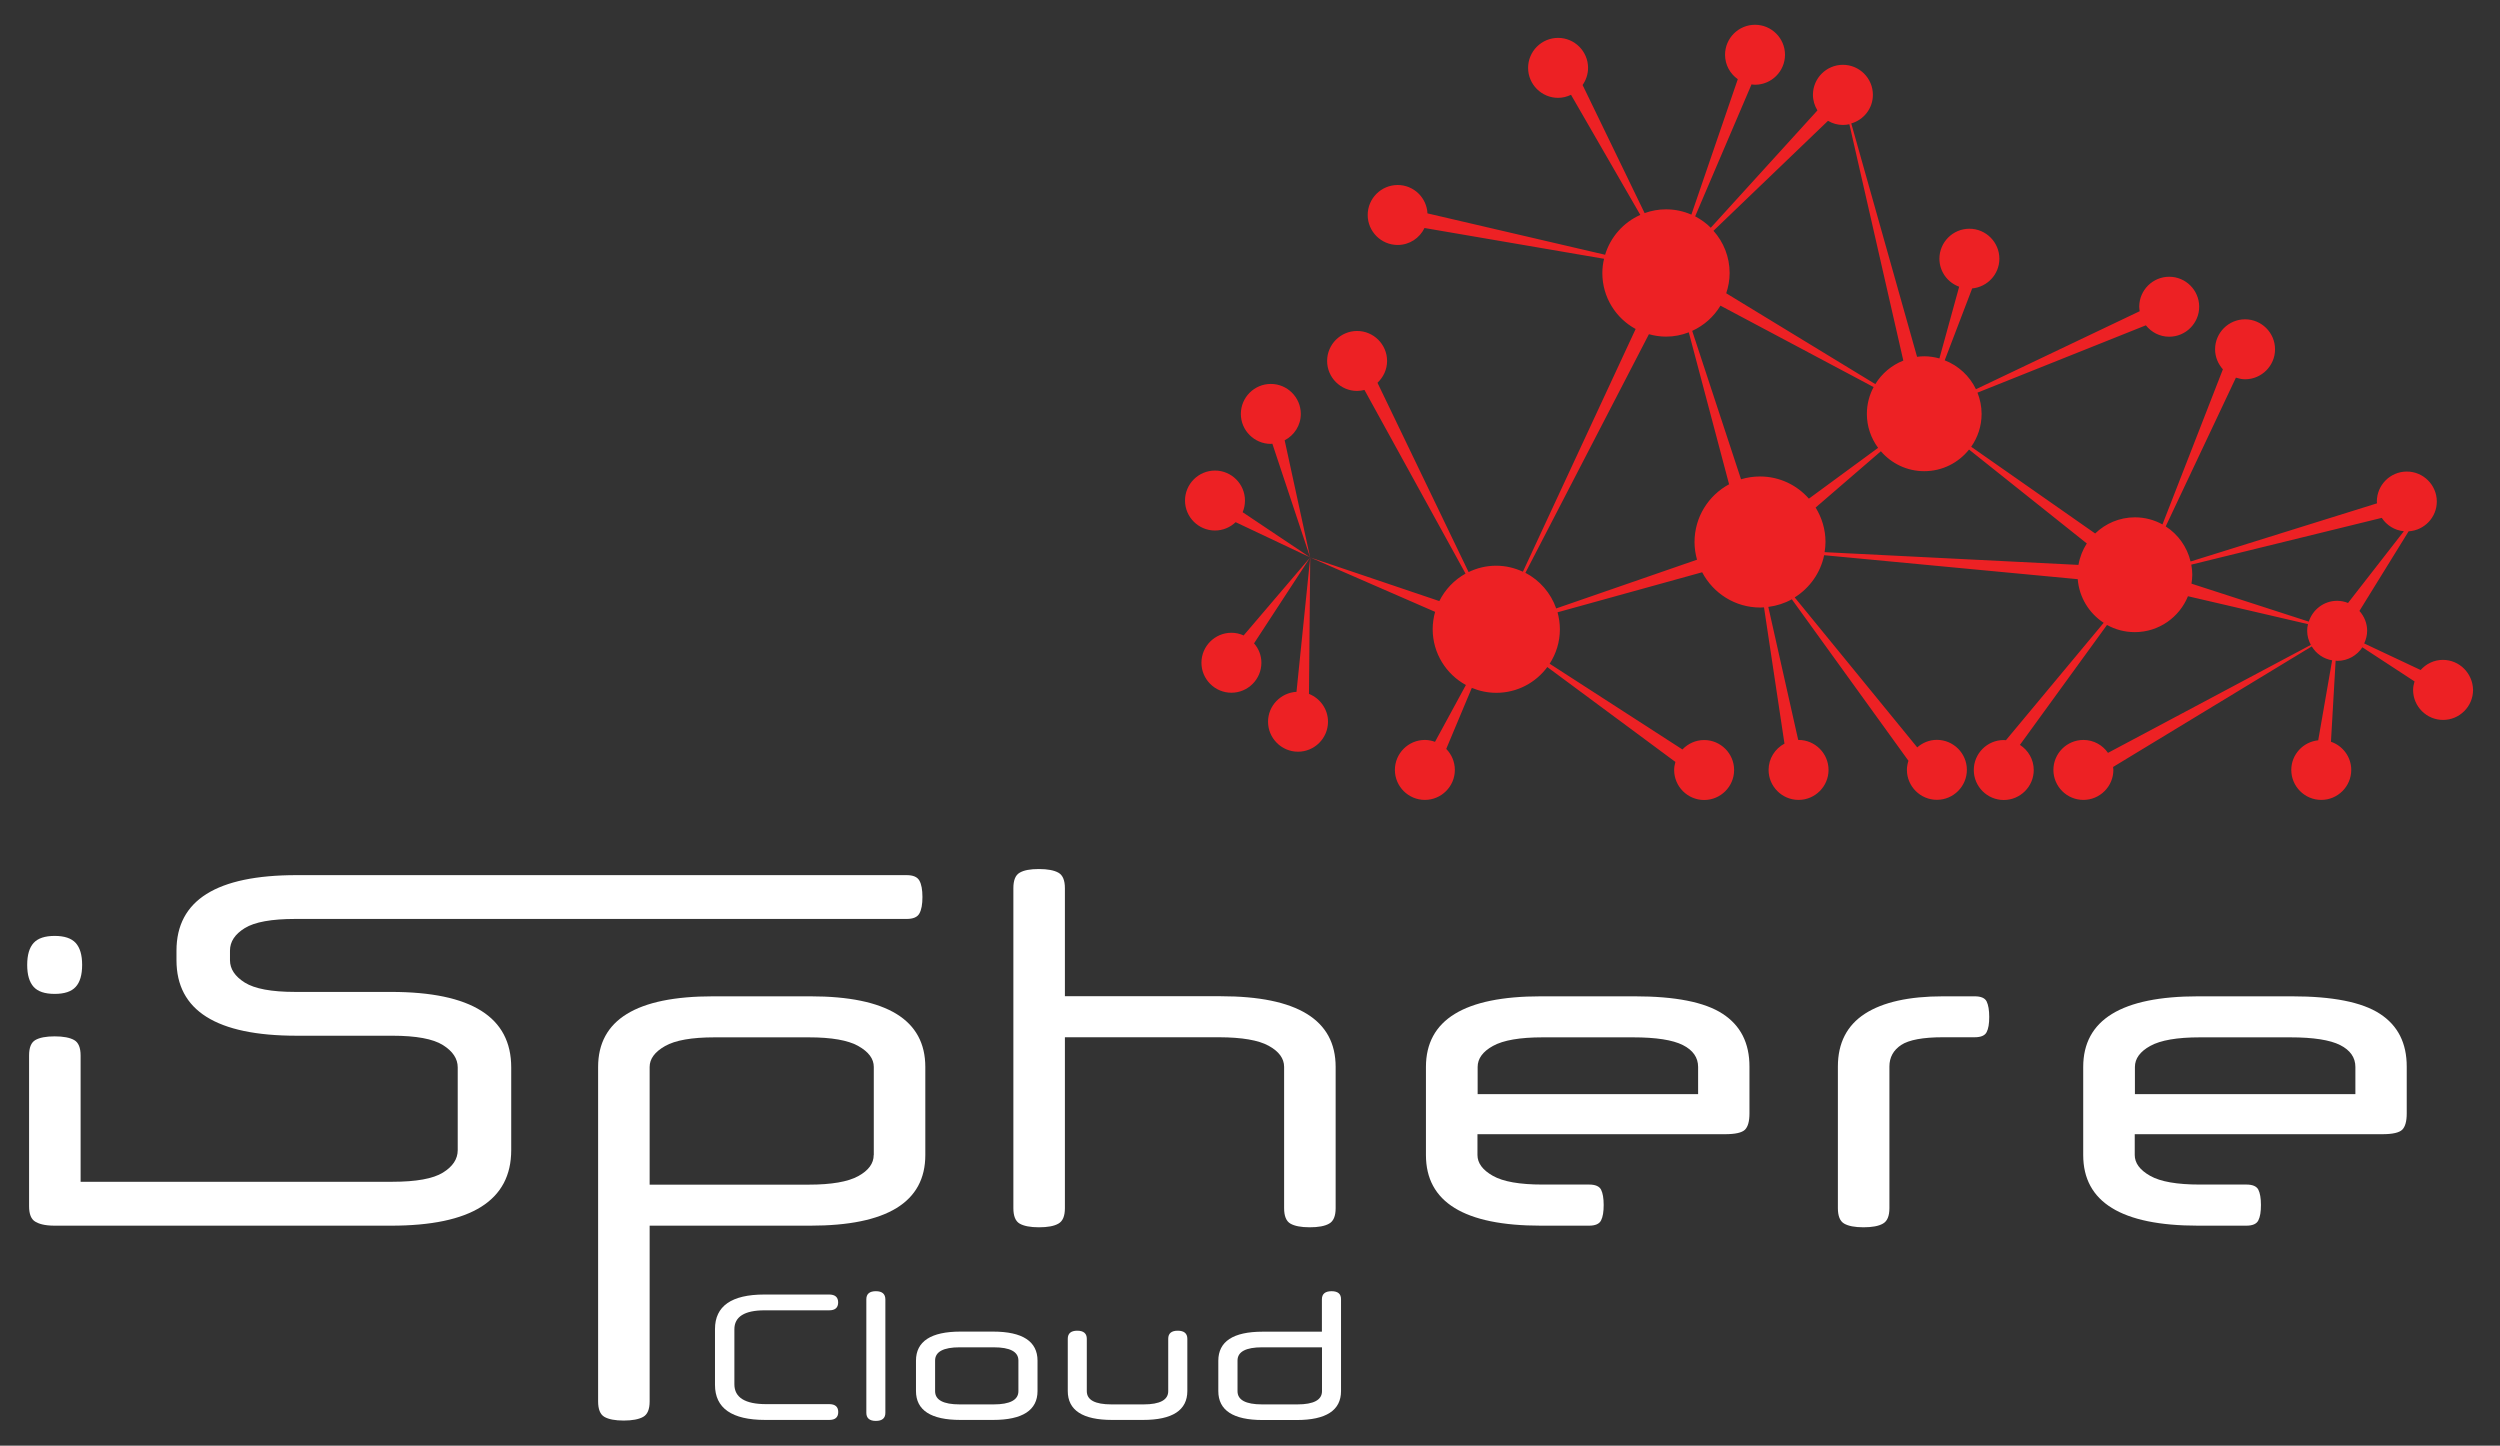
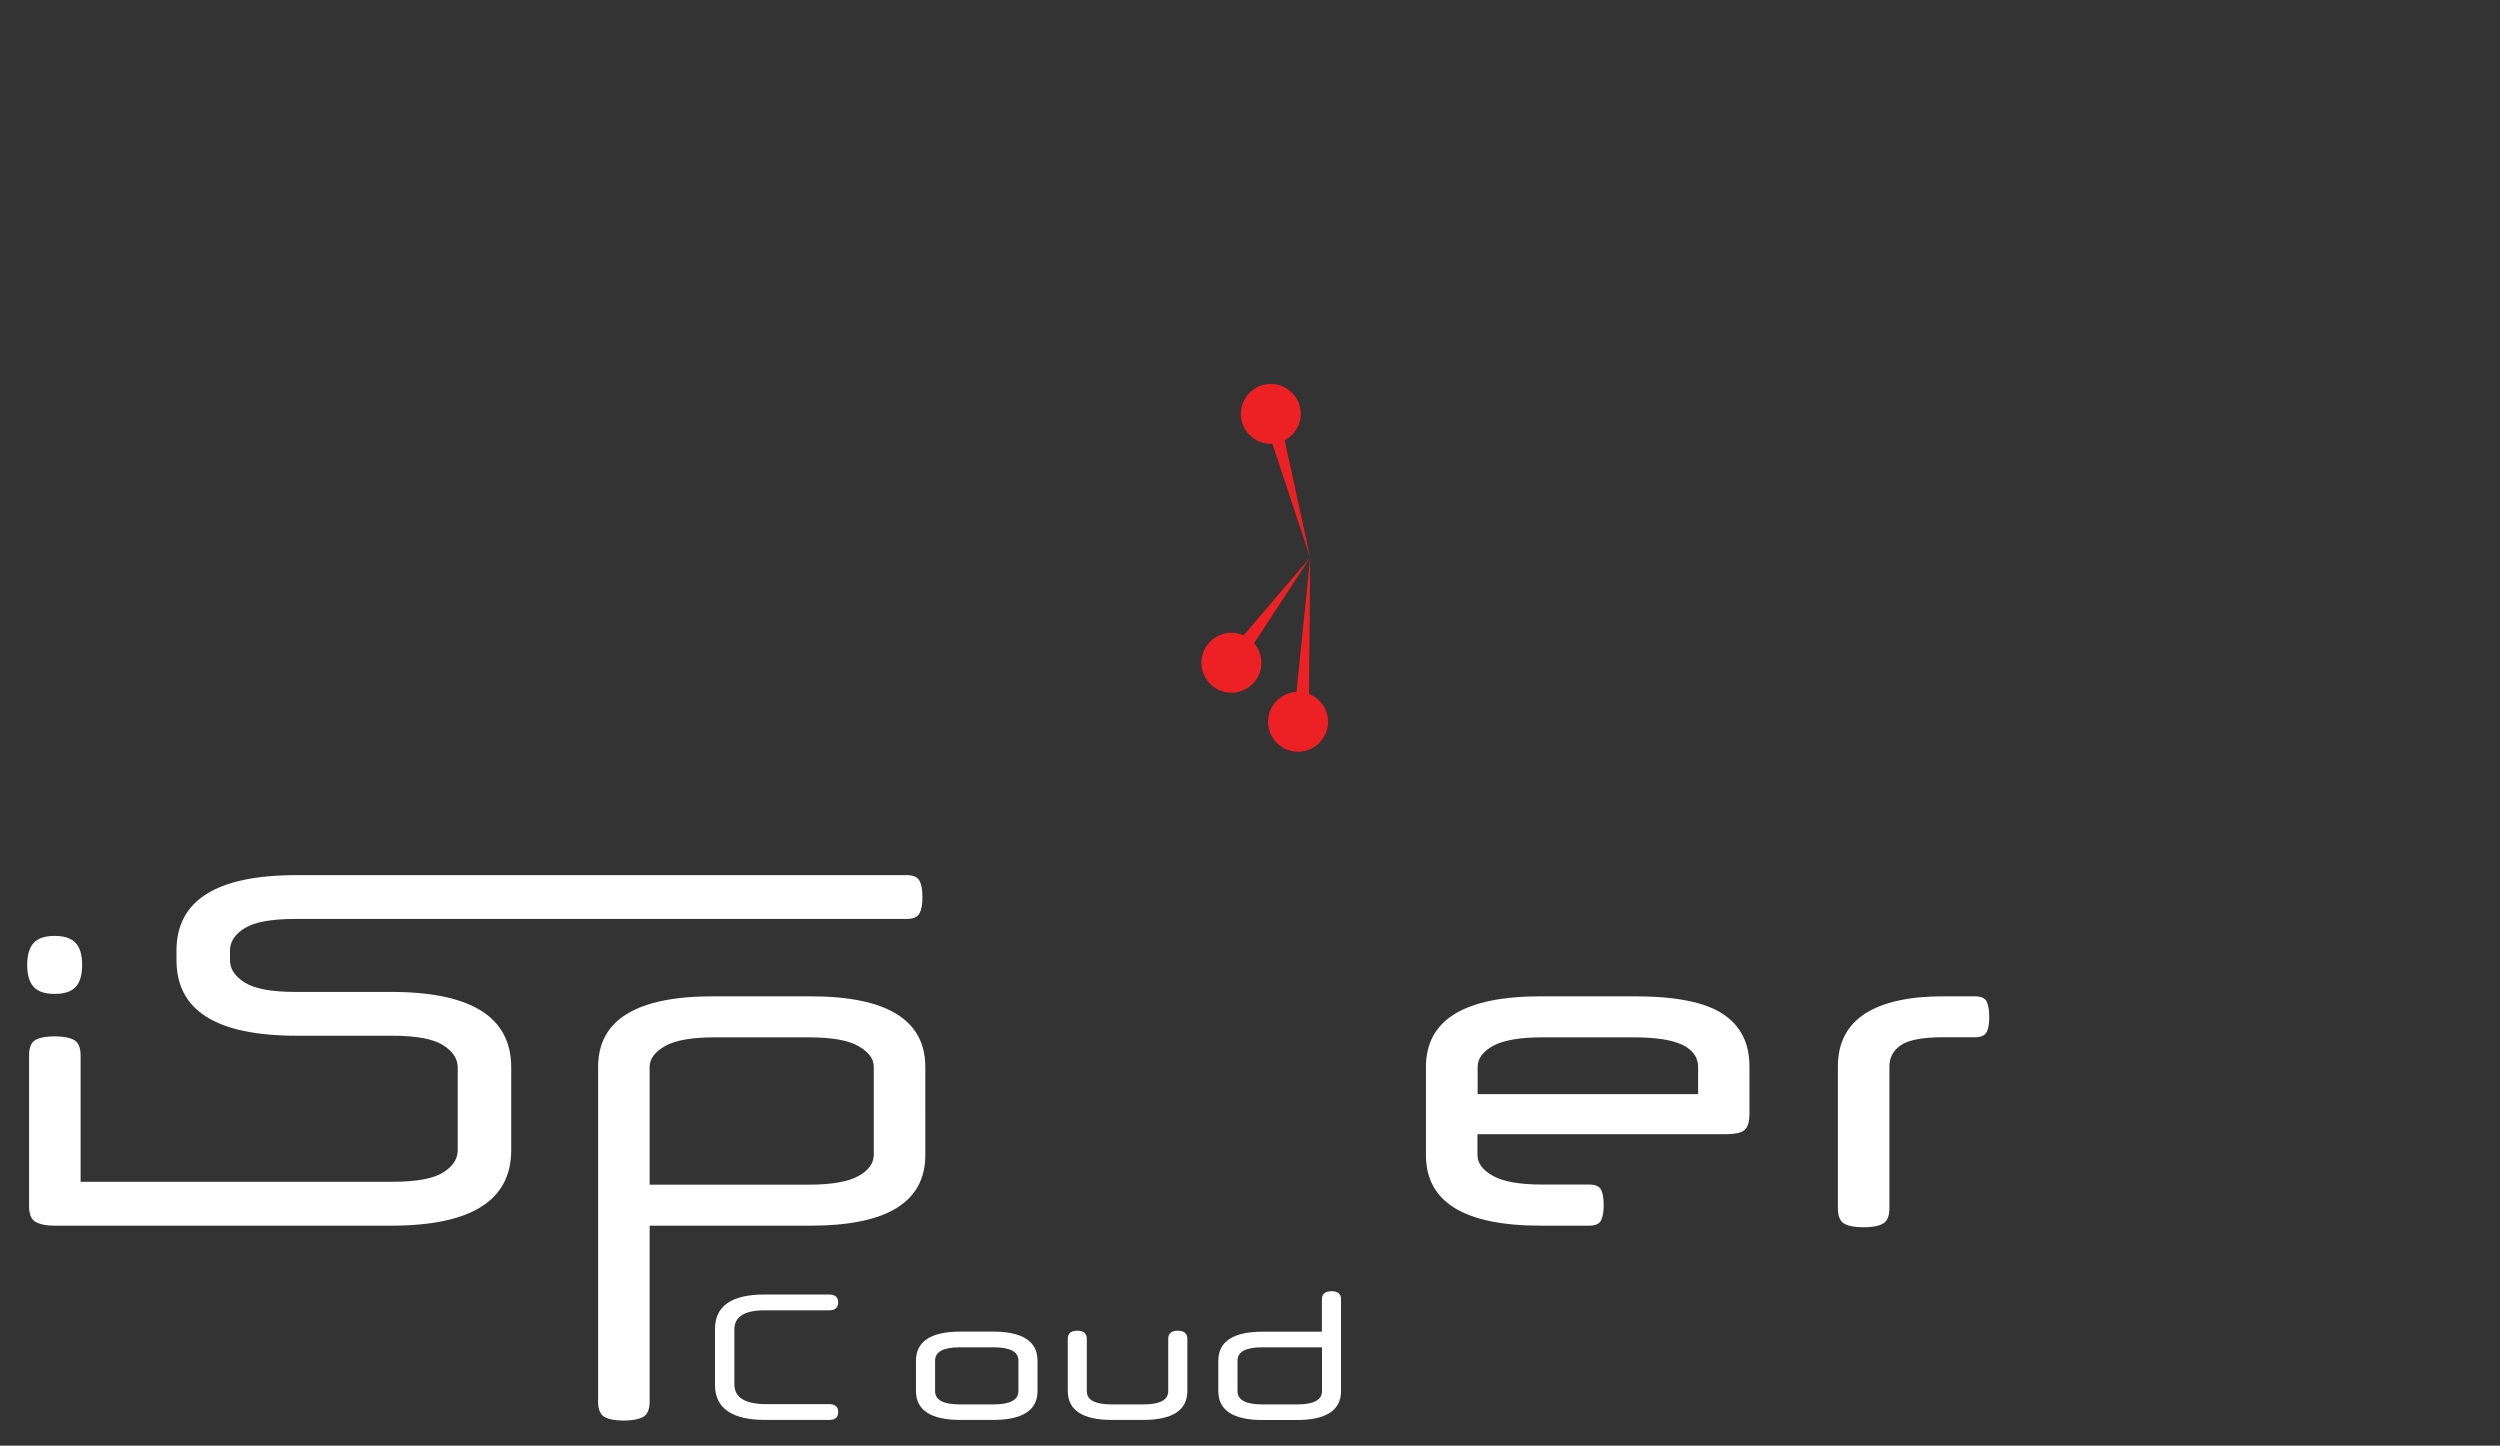
<svg xmlns="http://www.w3.org/2000/svg" version="1.1" id="Layer_1" x="0px" y="0px" viewBox="0 0 2785 1610.5" style="enable-background:new 0 0 2785 1610.5;" xml:space="preserve">
  <rect x="0" y="0" width="2785" height="1610.5" fill="#333333" stroke="none" />
  <style type="text/css">
	.st0{fill:#FFFFFF;}
	.st1{fill:#ED2124;}
</style>
  <g>
    <g>
      <path class="st0" d="M60.9,1107.2c10.9,0,18.7-2.6,23.4-7.8c4.8-5.2,7.2-13.4,7.2-24.5c0-11.1-2.4-19.2-7.2-24.5    c-4.8-5.2-12.6-7.8-23.4-7.8s-18.7,2.6-23.4,7.8c-4.8,5.2-7.2,13.4-7.2,24.5c0,11.1,2.4,19.2,7.2,24.5    C42.2,1104.6,50,1107.2,60.9,1107.2z" />
      <path class="st0" d="M435.7,1105H329c-26.5,0-45.3-3.5-56.3-10.4c-11-6.9-16.5-15.2-16.5-24.9V1059c0-10,5.5-18.3,16.5-25.1    c11-6.8,29.8-10.2,56.3-10.2h681c7.2,0,12-2,14.2-6.1c2.3-4.1,3.4-10.2,3.4-18.3c0-8.1-1.1-14.2-3.4-18.3c-2.3-4.1-7-6.1-14.2-6.1    H330.4c-89.2,0-133.8,28-133.8,84.1v10.7c0,56.1,44.6,84.1,133.8,84.1h106.7c26.5,0,45.3,3.5,56.3,10.4    c11,6.9,16.5,15.2,16.5,24.9v92.1c0,10-5.5,18.3-16.5,25.1c-11,6.8-29.8,10.2-56.3,10.2H89.8v-140.7c0-8.7-2.4-14.5-7.2-17.2    c-4.8-2.7-12.1-4.1-21.7-4.1c-9.7,0-16.8,1.4-21.5,4.1c-4.7,2.7-7,8.4-7,17.2v168c0,8.7,2.3,14.5,7,17.2c3.8,2.2,9.7,4.4,21.7,4.4    c93.7,0,374.6,0,374.6,0c89.2,0,133.8-28,133.8-84.1v-92.1C569.6,1133,525,1105,435.7,1105z" />
      <path class="st0" d="M1030.8,1188.6c0-52.4-42.7-78.7-128-78.7H794.3c-85.3,0-128,26.2-128,78.7v372.6c0,8.7,2.3,14.5,7,17.2    c4.7,2.7,11.8,4.1,21.5,4.1c9.6,0,16.9-1.4,21.7-4.1c4.8-2.7,7.2-8.4,7.2-17.2v-195.8h179.1c85.3,0,128-26.2,128-78.7V1188.6z     M973.3,1286.7c0,9.3-5.7,17.2-17.2,23.5c-11.5,6.3-29.8,9.5-55.2,9.5H723.7v-131.1c0-9,5.7-16.8,17.2-23.3    c11.4-6.5,29.8-9.7,55.2-9.7H901c25.3,0,43.7,3.2,55.2,9.7c11.5,6.5,17.2,14.2,17.2,23.3V1286.7z" />
-       <path class="st0" d="M1413.3,1165c11.5,6.3,17.2,14.2,17.2,23.5v157.4c0,8.7,2.3,14.5,7,17.2c4.7,2.7,11.8,4.1,21.5,4.1    c9.6,0,16.9-1.3,21.7-4.1c4.8-2.7,7.2-8.4,7.2-17.2v-157.4c0-52.4-42.7-78.7-128-78.7h-173.6V989.4c0-8.7-2.4-14.5-7.2-17.2    c-4.8-2.7-12.1-4.1-21.7-4.1c-9.7,0-16.8,1.3-21.5,4.1c-4.7,2.7-7,8.4-7,17.2v356.5c0,8.7,2.3,14.5,7,17.2    c4.7,2.7,11.8,4.1,21.5,4.1c9.6,0,16.9-1.3,21.7-4.1c4.8-2.7,7.2-8.4,7.2-17.2v-190.4h171.8    C1383.5,1155.6,1401.9,1158.7,1413.3,1165z" />
      <path class="st0" d="M1918.9,1129.3c-20-13-52.7-19.4-97.9-19.4h-104.5c-85.3,0-128,26.2-128,78.7v98.1c0,52.4,42.6,78.7,128,78.7    h53.8c6.9,0,11.4-2,13.3-5.9c2-3.9,2.9-9.6,2.9-17.2c0-7.5-1-13.2-2.9-17c-2-3.8-6.4-5.7-13.3-5.7h-52c-25.3,0-43.7-3.2-55.2-9.7    c-11.5-6.5-17.2-14.2-17.2-23.3v-23.1h275.8c11.5,0,18.8-1.7,22.2-5c3.3-3.3,5-9.3,5-18.1v-52    C1949,1162,1939,1142.3,1918.9,1129.3z M1891.6,1218.9h-245.5v-30.3c0-9.3,5.7-17.2,17.2-23.5c11.4-6.3,29.8-9.5,55.2-9.5h100.8    c25.6,0,44.1,2.9,55.4,8.6c11.3,5.7,17,13.9,17,24.4V1218.9z" />
      <path class="st0" d="M2199.8,1109.9h-35.3c-38,0-67,6.5-87,19.4c-20,13-30.1,32.6-30.1,58.8v157.8c0,8.7,2.3,14.5,7,17.2    c4.7,2.7,11.8,4.1,21.5,4.1c9.6,0,16.9-1.3,21.7-4.1c4.8-2.7,7.2-8.4,7.2-17.2v-157.8c0-10.2,4.4-18.2,13.1-24    c8.7-5.7,24.3-8.6,46.6-8.6h35.3c6.9,0,11.4-1.9,13.3-5.7c2-3.8,2.9-9.4,2.9-17c0-7.5-1-13.3-2.9-17.2    C2211.2,1111.8,2206.8,1109.9,2199.8,1109.9z" />
-       <path class="st0" d="M2651.1,1129.3c-20-13-52.7-19.4-97.9-19.4h-104.5c-85.3,0-128,26.2-128,78.7v98.1c0,52.4,42.6,78.7,128,78.7    h53.8c6.9,0,11.4-2,13.3-5.9c2-3.9,2.9-9.6,2.9-17.2c0-7.5-1-13.2-2.9-17c-2-3.8-6.4-5.7-13.3-5.7h-52c-25.3,0-43.7-3.2-55.2-9.7    c-11.5-6.5-17.2-14.2-17.2-23.3v-23.1h275.8c11.5,0,18.8-1.7,22.2-5c3.3-3.3,5-9.3,5-18.1v-52    C2681.2,1162,2671.2,1142.3,2651.1,1129.3z M2623.8,1218.9h-245.5v-30.3c0-9.3,5.7-17.2,17.2-23.5c11.4-6.3,29.8-9.5,55.2-9.5    h100.8c25.6,0,44.1,2.9,55.4,8.6c11.3,5.7,17,13.9,17,24.4V1218.9z" />
      <path class="st0" d="M851.8,1459.7h71.9c6.6,0,10-2.9,10-8.8c0-5.8-3.4-8.8-10-8.8h-72.3c-36.5,0-54.9,12.9-54.9,38.4v62.3    c0,25.9,18.8,39,55.9,39h71.4c6.6,0,10-2.9,10-8.8c0-5.8-3.4-8.8-10-8.8h-70.4c-23.4,0-35.3-7.4-35.3-22.1V1481    C818,1466.9,829.3,1459.7,851.8,1459.7z" />
-       <path class="st0" d="M975.7,1438.4c-7,0-10.6,3-10.6,9v126.5c0,5.9,3.6,9,10.6,9c7,0,10.6-3,10.6-9v-126.5    C986.2,1441.4,982.7,1438.4,975.7,1438.4z" />
      <path class="st0" d="M1106.3,1483.4h-36.4c-32.8,0-49.5,10.9-49.5,32.4v33.8c0,21.4,16.6,32.2,49.5,32.2h36.4    c32.8,0,49.5-10.8,49.5-32.2v-33.8C1155.8,1494.3,1139.1,1483.4,1106.3,1483.4z M1041.7,1515.6c0-9.7,9.2-14.7,27.4-14.7h37.8    c18.3,0,27.6,4.9,27.6,14.7v34.2c0,9.7-9.3,14.7-27.6,14.7h-37.8c-18.2,0-27.4-4.9-27.4-14.7V1515.6z" />
      <path class="st0" d="M1312,1482.4c-7,0-10.6,3-10.6,9v58.4c0,9.7-9.2,14.7-27.4,14.7h-35.9c-18.2,0-27.4-4.9-27.4-14.7v-58.4    c0-5.9-3.6-9-10.6-9s-10.6,3-10.6,9v58.2c0,21.4,16.6,32.2,49.3,32.2h34.6c32.7,0,49.3-10.8,49.3-32.2v-58.2    C1322.7,1485.5,1319.1,1482.4,1312,1482.4z" />
      <path class="st0" d="M1483.4,1438.4c-7.1,0-10.8,3-10.8,9v36.1h-66.1c-32.7,0-49.3,10.9-49.3,32.4v33.8    c0,21.4,16.6,32.2,49.3,32.2h38.1c32.7,0,49.3-10.8,49.3-32.2v-102.3C1494,1441.4,1490.4,1438.4,1483.4,1438.4z M1378.6,1515.6    c0-9.7,9.2-14.7,27.4-14.7h66.7v48.9c0,9.7-9.2,14.7-27.4,14.7H1406c-18.2,0-27.4-4.9-27.4-14.7V1515.6z" />
    </g>
    <g>
-       <path class="st1" d="M2721.4,735.1c-9.9,0-18.7,4.4-24.8,11.3l-62.9-29.6c2-4.3,3.3-9.1,3.3-14.1c0-8.5-3.3-16.2-8.6-22.1    l54.8-88.7c17.5-1.1,31.4-15.5,31.4-33.2c0-18.4-15-33.4-33.4-33.4s-33.4,15-33.4,33.4c0,0.7,0.2,1.3,0.2,2l-207.7,64.8    c-3.9-16.3-14-30.3-27.7-39.1l78.2-165.7c3.2,1,6.6,1.8,10.2,1.8c18.4,0,33.4-15,33.4-33.4c0-18.4-15-33.4-33.4-33.4    c-18.4,0-33.4,15-33.4,33.4c0,8.6,3.4,16.4,8.7,22.3L2409,584.2c-9.1-5-19.6-7.9-30.7-7.9c-17.2,0-32.8,6.9-44.3,18l-138.1-96.6    c7.3-10.4,11.6-23,11.6-36.6c0-8.4-1.7-16.4-4.6-23.7l187.6-75c6.1,7.7,15.4,12.7,26,12.7c18.4,0,33.4-15,33.4-33.4    s-15-33.4-33.4-33.4s-33.4,15-33.4,33.4c0,1.7,0.3,3.4,0.5,5l-182.4,86.9c-7-14.7-19.5-26.3-34.8-32.2l30.6-80.1    c16.9-1.6,30.3-15.7,30.3-33.1c0-18.4-15-33.4-33.4-33.4s-33.4,15-33.4,33.4c0,14.4,9.2,26.6,22,31.2l-22,79.9    c-5.4-1.5-11.1-2.4-16.9-2.4c-2.7,0-5.4,0.2-8,0.6l-73.3-260c13.9-4,24.1-16.7,24.1-31.9c0-18.4-15-33.4-33.4-33.4    c-18.4,0-33.4,15-33.4,33.4c0,6.4,1.9,12.3,5,17.4l-118.8,130.7c-5.1-5.1-11-9.3-17.4-12.7L1951.2,94c1.3,0.2,2.6,0.4,3.9,0.4    c18.4,0,33.4-15,33.4-33.4s-15-33.4-33.4-33.4c-18.4,0-33.4,15-33.4,33.4c0,11.2,5.6,21.2,14.2,27.2l-51.7,150.9    c-8.7-3.8-18.2-5.9-28.3-5.9c-8.4,0-16.4,1.5-23.8,4.2L1763,94.7c3.8-5.4,6.1-12,6.1-19.1c0-18.4-15-33.4-33.4-33.4    c-18.4,0-33.4,15-33.4,33.4s15,33.4,33.4,33.4c5.2,0,10-1.3,14.4-3.4l77.2,133.8c-18.7,8.3-33.2,24.5-39.2,44.4l-197.9-46.1    c-0.9-17.6-15.4-31.6-33.2-31.6c-18.4,0-33.4,15-33.4,33.4s15,33.4,33.4,33.4c13.2,0,24.5-7.7,29.9-18.9l200,34.3    c-1.2,5.1-1.9,10.5-1.9,15.9c0,26.9,15,50.3,37.1,62.3l-125.6,270.4c-9.1-4.2-19.1-6.7-29.8-6.7c-11,0-21.4,2.6-30.7,7.1    l-101.5-210.9c6.5-6.1,10.7-14.7,10.7-24.3c0-18.4-15-33.4-33.4-33.4c-18.4,0-33.4,15-33.4,33.4c0,18.4,15,33.4,33.4,33.4    c2.8,0,5.6-0.5,8.2-1.1l112.6,204.6c-12.6,7-22.8,17.7-29.2,30.6L1459.6,621l139.1,60.6c-1.7,6.1-2.7,12.6-2.7,19.3    c0,26.8,15,50.2,37,62.2l-34.4,63.3c-3.6-1.3-7.3-2.1-11.3-2.1c-18.4,0-33.4,15-33.4,33.4s15,33.4,33.4,33.4    c18.4,0,33.4-15,33.4-33.4c0-9.1-3.7-17.4-9.6-23.4l28.5-68c8.4,3.5,17.6,5.5,27.3,5.5c23.3,0,43.9-11.3,56.8-28.7l142.7,105.7    c-0.8,2.9-1.4,5.8-1.4,9c0,18.4,15,33.4,33.4,33.4c18.4,0,33.4-15,33.4-33.4s-15-33.4-33.4-33.4c-9.5,0-18.1,4.1-24.2,10.5    l-147.9-95.5c7.2-11.1,11.4-24.2,11.4-38.4c0-6.5-1-12.9-2.6-18.9l161.1-44.6c12.2,23.3,36.6,39.3,64.7,39.3    c1.4,0,2.8-0.1,4.2-0.2l22.8,151.8c-10.5,5.6-17.7,16.6-17.7,29.3c0,18.4,15,33.4,33.4,33.4c18.4,0,33.4-15,33.4-33.4    s-15-33.4-33.4-33.4c-0.1,0-0.2,0-0.4,0l-33.3-148.2c9.4-1.2,18.3-4.1,26.2-8.5L2126,847.5c-1,3.2-1.7,6.6-1.7,10.1    c0,18.4,15,33.4,33.4,33.4s33.4-15,33.4-33.4s-15-33.4-33.4-33.4c-8.4,0-16,3.2-21.9,8.4l-136.5-167.1    c16.6-10.4,28.7-27.2,32.8-47l282.5,26.7c1.6,20.3,12.7,38,28.9,48.6l-108.9,130.8c-0.8-0.1-1.6-0.2-2.4-0.2    c-18.4,0-33.4,15-33.4,33.4s15,33.4,33.4,33.4c18.4,0,33.4-15,33.4-33.4c0-11.8-6.2-22.1-15.4-28l97-133.6c9.2,5.1,19.7,8,31,8    c26.8,0,49.7-16.6,59.2-40l133.7,31.1c-0.6,2.4-0.9,4.9-0.9,7.5c0,5.7,1.6,10.9,4.1,15.6l-226,120.3c-6-8.7-16-14.4-27.4-14.4    c-18.4,0-33.4,15-33.4,33.4s15,33.4,33.4,33.4c18.4,0,33.4-15,33.4-33.4c0-1.1-0.2-2.2-0.3-3.3l221.3-134.3    c4.9,8.1,13.1,13.9,22.7,15.5l-15.5,89.1c-16.8,1.7-30,15.8-30,33c0,18.4,15,33.4,33.4,33.4c18.4,0,33.4-15,33.4-33.4    c0-14.6-9.5-26.9-22.6-31.4l5.2-90.3c0.6,0,1.2,0.2,1.9,0.2c11.7,0,21.9-6,27.9-15.1l58.1,38c-0.9,3-1.6,6.2-1.6,9.5    c0,18.4,15,33.4,33.4,33.4c18.4,0,33.4-15,33.4-33.4C2754.7,750.1,2739.8,735.1,2721.4,735.1z M1960.6,530.8    c-7.3,0-14.4,1.1-21.1,3.1l-54.4-165.3c13.2-6,24.1-15.8,31.5-28.1l170.6,90.7c-4.8,8.9-7.5,19.1-7.5,30    c0,14.1,4.7,27.1,12.5,37.7l-77.1,56.6C2001.7,540.3,1982.3,530.8,1960.6,530.8z M2120.3,401.7c-13,5.1-24,14.4-31.2,26.2    L1923,326.7c2.4-7.1,3.8-14.7,3.8-22.6c0-18-6.8-34.5-18-47l127.6-122.5c4.9,2.9,10.5,4.6,16.6,4.6c2.5,0,4.8-0.3,7.2-0.8    L2120.3,401.7z M1733.6,677.8c-6-17.2-18.4-31.4-34.3-39.7l137.6-265.8c6.1,1.7,12.5,2.7,19.1,2.7c8.9,0,17.4-1.7,25.3-4.8    l44.9,169.3c-22.9,12.3-38.5,36.5-38.5,64.3c0,6.8,1,13.5,2.8,19.7L1733.6,677.8z M2022.6,565.4l72.7-62.7    c11.7,13.6,29,22.2,48.3,22.2c20.2,0,38.2-9.4,49.9-24.1l131.2,104.6c-4.6,7.1-7.8,15.2-9.3,23.9l-282.8-14.2    c0.6-3.7,1-7.5,1-11.4C2033.6,589.7,2029.5,576.6,2022.6,565.4z M2441.3,650.2c0.5-3.3,0.9-6.6,0.9-10c0-3.8-0.4-7.6-1.1-11.2    l212.2-52.1c5.4,8.3,14.3,13.9,24.6,14.9l-62.2,79.9c-3.8-1.5-7.8-2.4-12.1-2.4c-14.8,0-27.3,9.8-31.6,23.2L2441.3,650.2z" />
      <path class="st1" d="M1449.1,461.1c0-18.4-15-33.4-33.4-33.4c-18.4,0-33.4,15-33.4,33.4c0,18.4,15,33.4,33.4,33.4    c0.6,0,1.2-0.1,1.7-0.2l42.1,126.7l-28.4-130.5C1441.8,484.9,1449.1,473.9,1449.1,461.1z" />
-       <path class="st1" d="M1386.9,557.6c0-18.4-15-33.4-33.4-33.4c-18.4,0-33.4,15-33.4,33.4c0,18.4,15,33.4,33.4,33.4    c8.9,0,17-3.6,23-9.3l83.1,39.3l-75.3-50.4C1386,566.6,1386.9,562.2,1386.9,557.6z" />
      <path class="st1" d="M1371.8,704.9c-18.4,0-33.4,15-33.4,33.4c0,18.4,15,33.4,33.4,33.4s33.4-15,33.4-33.4    c0-8.3-3.1-15.8-8.2-21.6l62.5-95.7l-74.1,86.9C1381.3,706,1376.7,704.9,1371.8,704.9z" />
      <path class="st1" d="M1412.6,804c0,18.4,15,33.4,33.4,33.4s33.4-15,33.4-33.4c0-14.1-8.8-26.1-21.2-31l1.4-152.1l-15.3,149.8    C1426.7,771.7,1412.6,786.2,1412.6,804z" />
    </g>
  </g>
</svg>